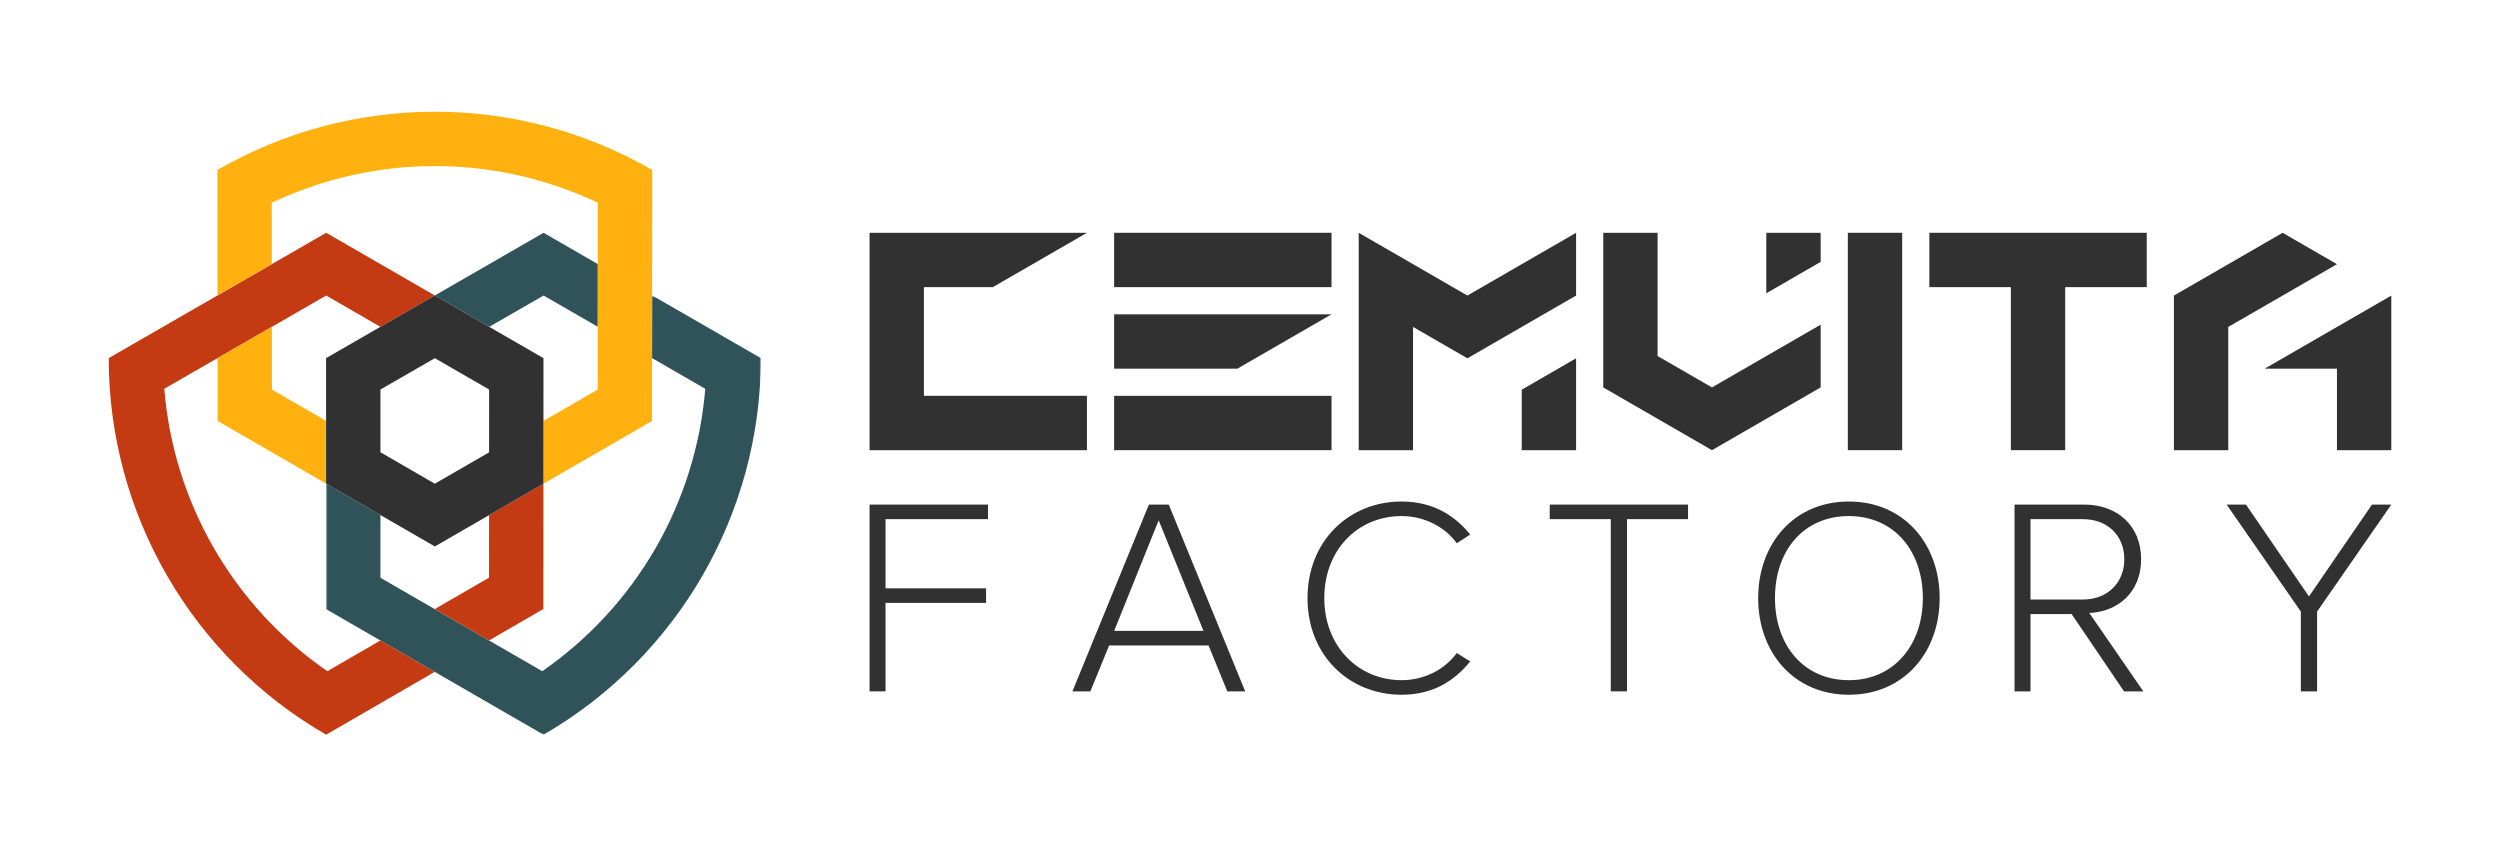
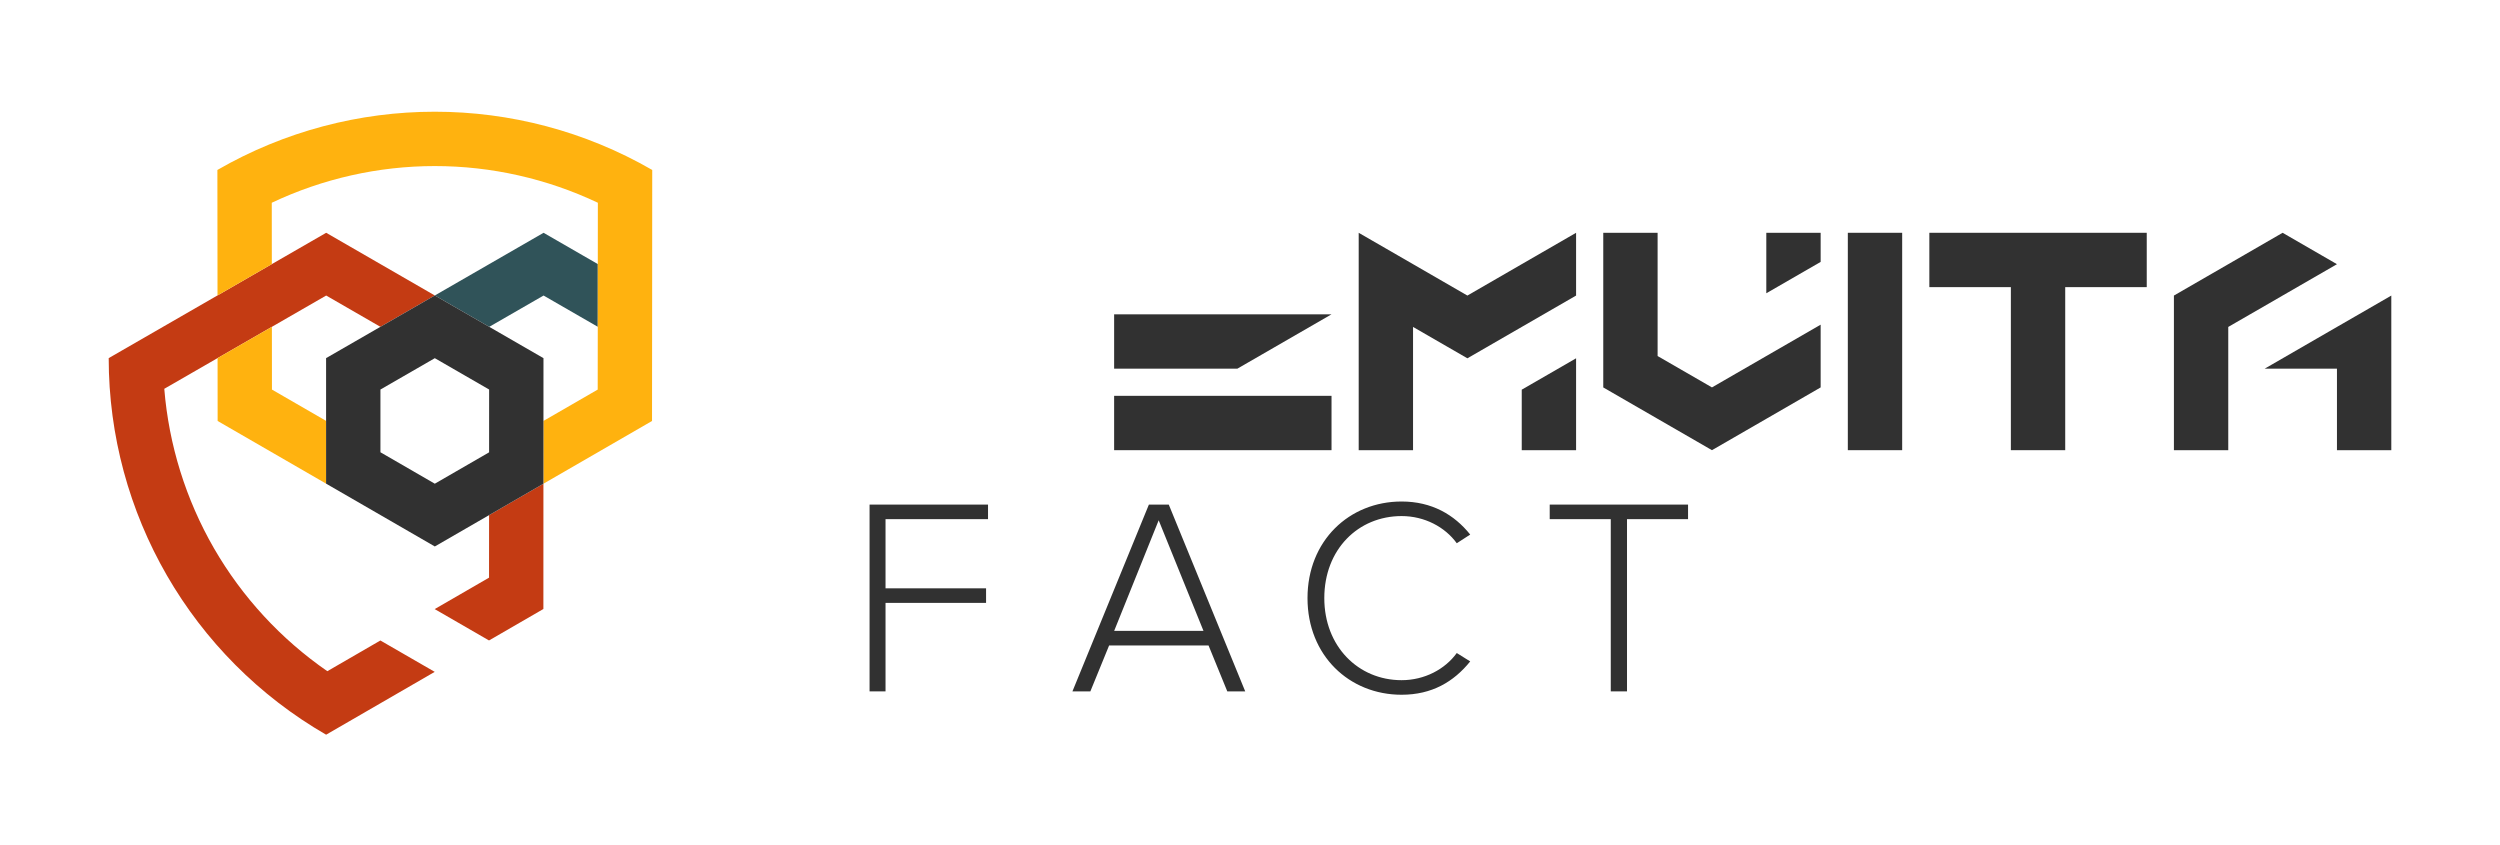
<svg xmlns="http://www.w3.org/2000/svg" xmlns:xlink="http://www.w3.org/1999/xlink" width="828" height="280" viewBox="0 0 828 280">
  <defs>
    <polygon id="cf_logo_color_pad_horizontal@1x-a" points="0 .51 144 .51 144 146 0 146" />
  </defs>
  <g fill="none" fill-rule="evenodd" transform="translate(36 36)">
    <polygon fill="#305359" points="161.99 51.46 161.98 72.231 144.029 61.88 126.029 72.25 108.01 61.86 144.029 41.1" />
    <g transform="translate(0 .33)">
      <g transform="translate(72 61)">
        <mask id="cf_logo_color_pad_horizontal@1x-b" fill="#fff">
          <use xlink:href="#cf_logo_color_pad_horizontal@1x-a" />
        </mask>
-         <path fill="#305359" d="M144,21.29 C143.96,72.72 116.529,120.24 72.01,146 L35.98,125.189 L17.98,114.8 L0,104.42 L0,62.85 L18,73.25 L18,94.03 L35.97,104.4 L53.96,114.79 L71.59,124.97 C86.9,114.37 99.75,100.46 109.1,84.269 C118.439,68.09 124.06,50 125.58,31.439 L107.97,21.28 L107.99,0.51 L144,21.29 Z" mask="url(#cf_logo_color_pad_horizontal@1x-b)" />
      </g>
      <path fill="#C43B13" d="M89.981,175.8 L107.981,186.19 L72.01,207 C27.451,181.27 0.001,133.73 0.001,82.28 L36.041,61.51 L54.029,51.14 L72.029,40.77 L108.01,61.53 L89.99,71.91 L72.029,61.55 L54.05,71.91 L36.059,82.27 L18.41,92.44 C19.919,111.01 25.541,129.1 34.88,145.28 C44.23,161.47 57.09,175.38 72.41,185.97 L89.981,175.8 Z" />
      <polygon fill="#C43B13" points="143.981 123.88 143.97 165.37 125.96 175.79 107.969 165.401 125.969 154.99 125.981 134.28" />
      <polygon fill="#FFB20F" points="72 103.06 72 123.85 36.08 103.1 36.06 82.27 54.05 71.911 54.07 92.701" />
      <path fill="#FFB20F" d="M180.019,19.96 L179.99,61.51 L179.97,82.28 L179.951,103.1 L143.981,123.88 L143.99,103.08 L161.959,92.7 L161.981,71.9 L161.99,51.13 L162.01,30.82 C145.179,22.85 126.701,18.67 108.01,18.67 C89.32,18.67 70.85,22.85 54.01,30.82 L54.029,51.14 L36.041,61.51 L35.999,19.96 C58.279,7.1 83.15,0.67 108.01,0.67 C132.88,0.67 157.74,7.1 180.019,19.96" />
      <path fill="#313131" d="M125.99,113.48 L108.01,123.871 L90,113.46 L90,92.68 L108.01,82.3 L126,92.68 L125.99,113.48 Z M126.029,71.92 L108.01,61.531 L89.99,71.911 L72,82.281 L72,123.85 L90,134.251 L108.01,144.661 L125.98,134.281 L143.98,123.88 L143.99,103.081 L144,82.291 L126.029,71.92 Z" />
-       <polygon fill="#313131" points="270 58.77 292.823 58.77 324 40.77 252 40.77 252 112.77 324 112.77 324 94.77 270 94.77" />
-       <polygon fill="#313131" points="333 58.77 405 58.77 405 40.77 333 40.77" />
      <polygon fill="#313131" points="405 67.77 333 67.77 333 85.77 373.823 85.77" />
      <polygon fill="#313131" points="333 112.77 405 112.77 405 94.77 333 94.77" />
      <polygon fill="#313131" points="576 112.77 594 112.77 594 40.77 576 40.77" />
      <polygon fill="#313131" points="603 40.77 603 58.77 630 58.77 630 112.77 648 112.77 648 58.77 675 58.77 675 40.77" />
      <polygon fill="#313131" points="486 40.77 486 61.56 450 82.34 432 71.951 432 112.77 414 112.77 414 40.77 432 51.161 450 61.56 468 51.161" />
      <polygon fill="#313131" points="486 82.34 486 112.77 468 112.77 468 92.73" />
      <polygon fill="#313131" points="567 40.77 567 50.411 549 60.8 549 40.77" />
      <polygon fill="#313131" points="567 71.2 567 91.979 549 102.38 531 112.769 495 91.99 495 40.769 513 40.769 513 81.59 531 91.979 549 81.59" />
      <polygon fill="#313131" points="738 51.17 720 61.56 709.25 67.77 709.24 67.77 702 71.95 702 112.77 684 112.77 684 61.56 702 51.17 720 40.77" />
      <polygon fill="#313131" points="756 61.56 756 112.77 738 112.77 738 85.77 714.07 85.77 738 71.951 745.25 67.77" />
      <polygon fill="#313131" points="252 130.79 291.234 130.79 291.234 135.612 257.287 135.612 257.287 158.524 290.585 158.524 290.585 163.346 257.287 163.346 257.287 192.655 252 192.655" />
      <path fill="#313131" d="M333.009 172.622L362.597 172.622 347.756 135.984 333.009 172.622zM364.267 177.443L331.34 177.443 325.126 192.655 319.19 192.655 344.511 130.79 351.096 130.79 376.417 192.655 370.481 192.655 364.267 177.443zM397.045 161.77C397.045 142.754 410.864 129.77 428.208 129.77 438.227 129.77 445.646 134.127 450.933 140.716L446.483 143.59C442.587 138.209 435.815 134.592 428.208 134.592 413.833 134.592 402.609 145.631 402.609 161.77 402.609 177.722 413.833 188.946 428.208 188.946 435.815 188.946 442.587 185.328 446.483 179.951L450.933 182.731C445.461 189.504 438.227 193.77 428.208 193.77 410.864 193.77 397.045 180.784 397.045 161.77" />
      <polygon fill="#313131" points="497.485 135.612 477.264 135.612 477.264 130.79 523.084 130.79 523.084 135.612 502.866 135.612 502.866 192.655 497.485 192.655" />
-       <path fill="#313131" d="M576.361 134.592C561.334 134.592 551.874 145.999 551.874 161.77 551.874 177.351 561.334 188.946 576.361 188.946 591.202 188.946 600.846 177.351 600.846 161.77 600.846 145.999 591.202 134.592 576.361 134.592M576.361 129.77C594.448 129.77 606.411 143.681 606.411 161.77 606.411 179.857 594.448 193.77 576.361 193.77 558.181 193.77 546.309 179.857 546.309 161.77 546.309 143.681 558.181 129.77 576.361 129.77M653.844 135.612L636.5 135.612 636.5 162.231 653.844 162.231C662.006 162.231 667.571 156.667 667.571 148.877 667.571 141.084 662.006 135.612 653.844 135.612L653.844 135.612zM650.133 167.056L636.5 167.056 636.5 192.655 631.214 192.655 631.214 130.79 654.31 130.79C664.974 130.79 673.139 137.56 673.139 148.877 673.139 160.1 665.161 166.314 655.979 166.685L673.878 192.655 667.48 192.655 650.133 167.056z" />
-       <polygon fill="#313131" points="726.041 166.221 701.463 130.79 707.861 130.79 728.731 161.211 749.602 130.79 756 130.79 731.422 166.221 731.422 192.656 726.041 192.656" />
    </g>
  </g>
</svg>